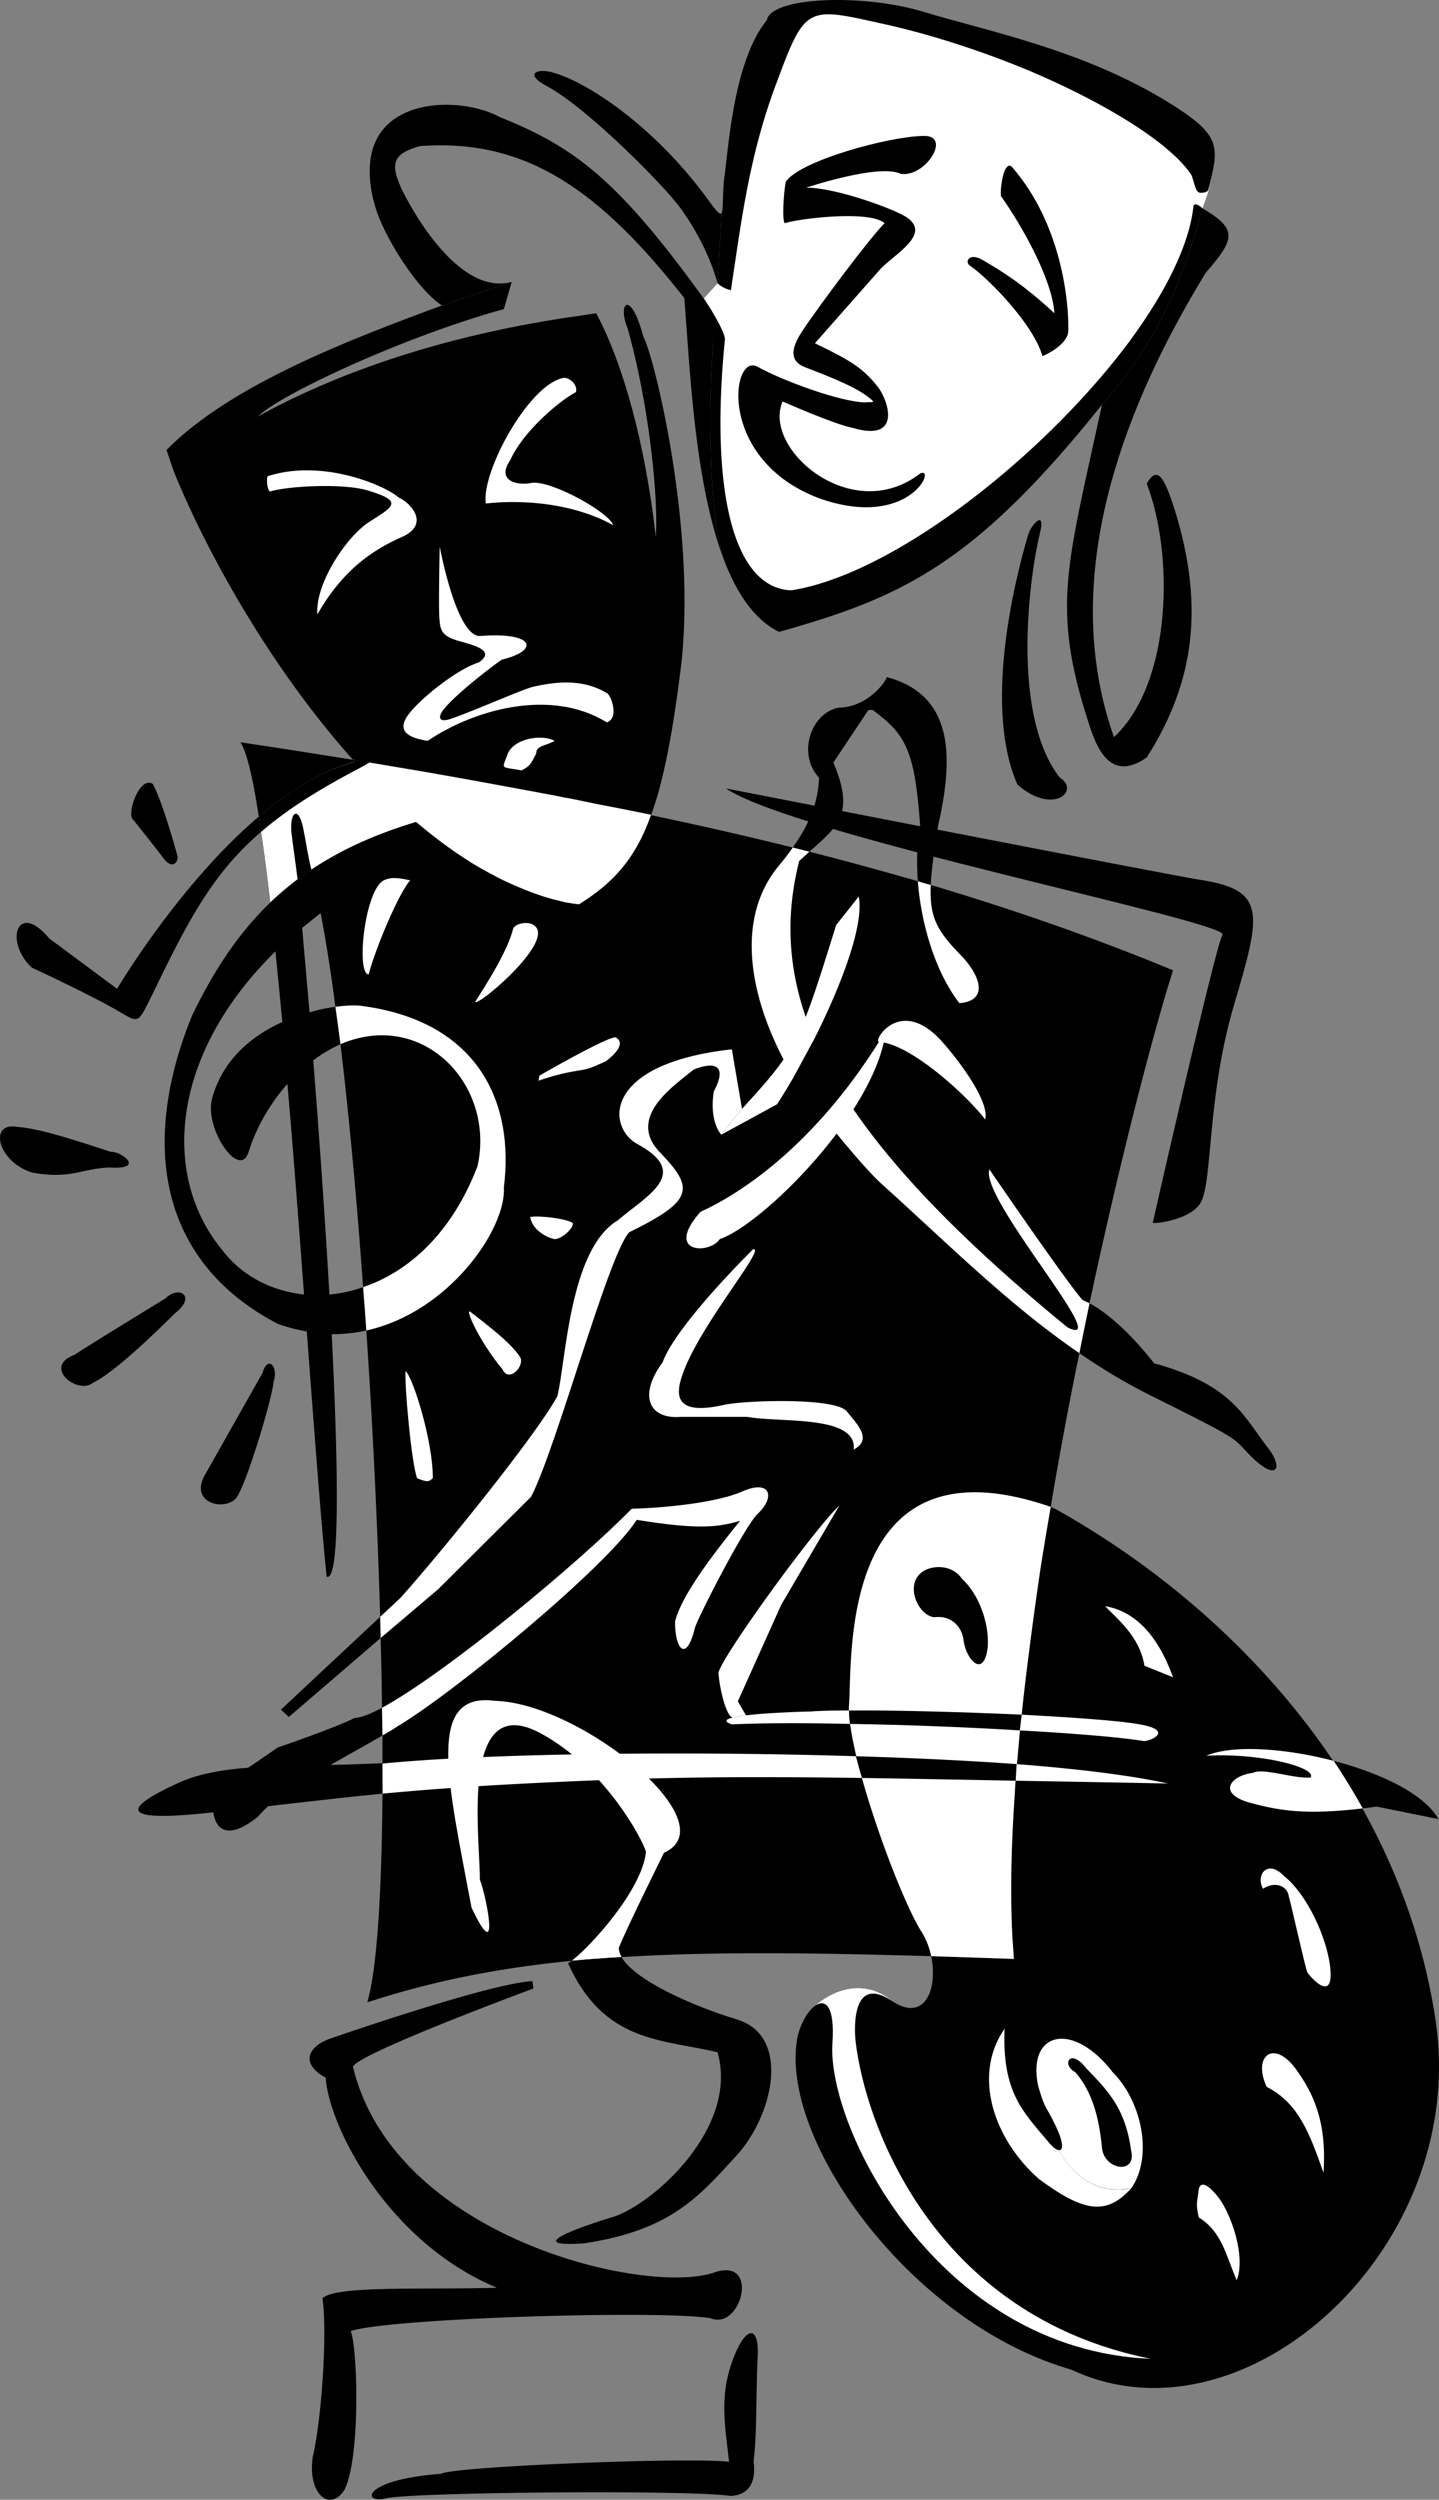
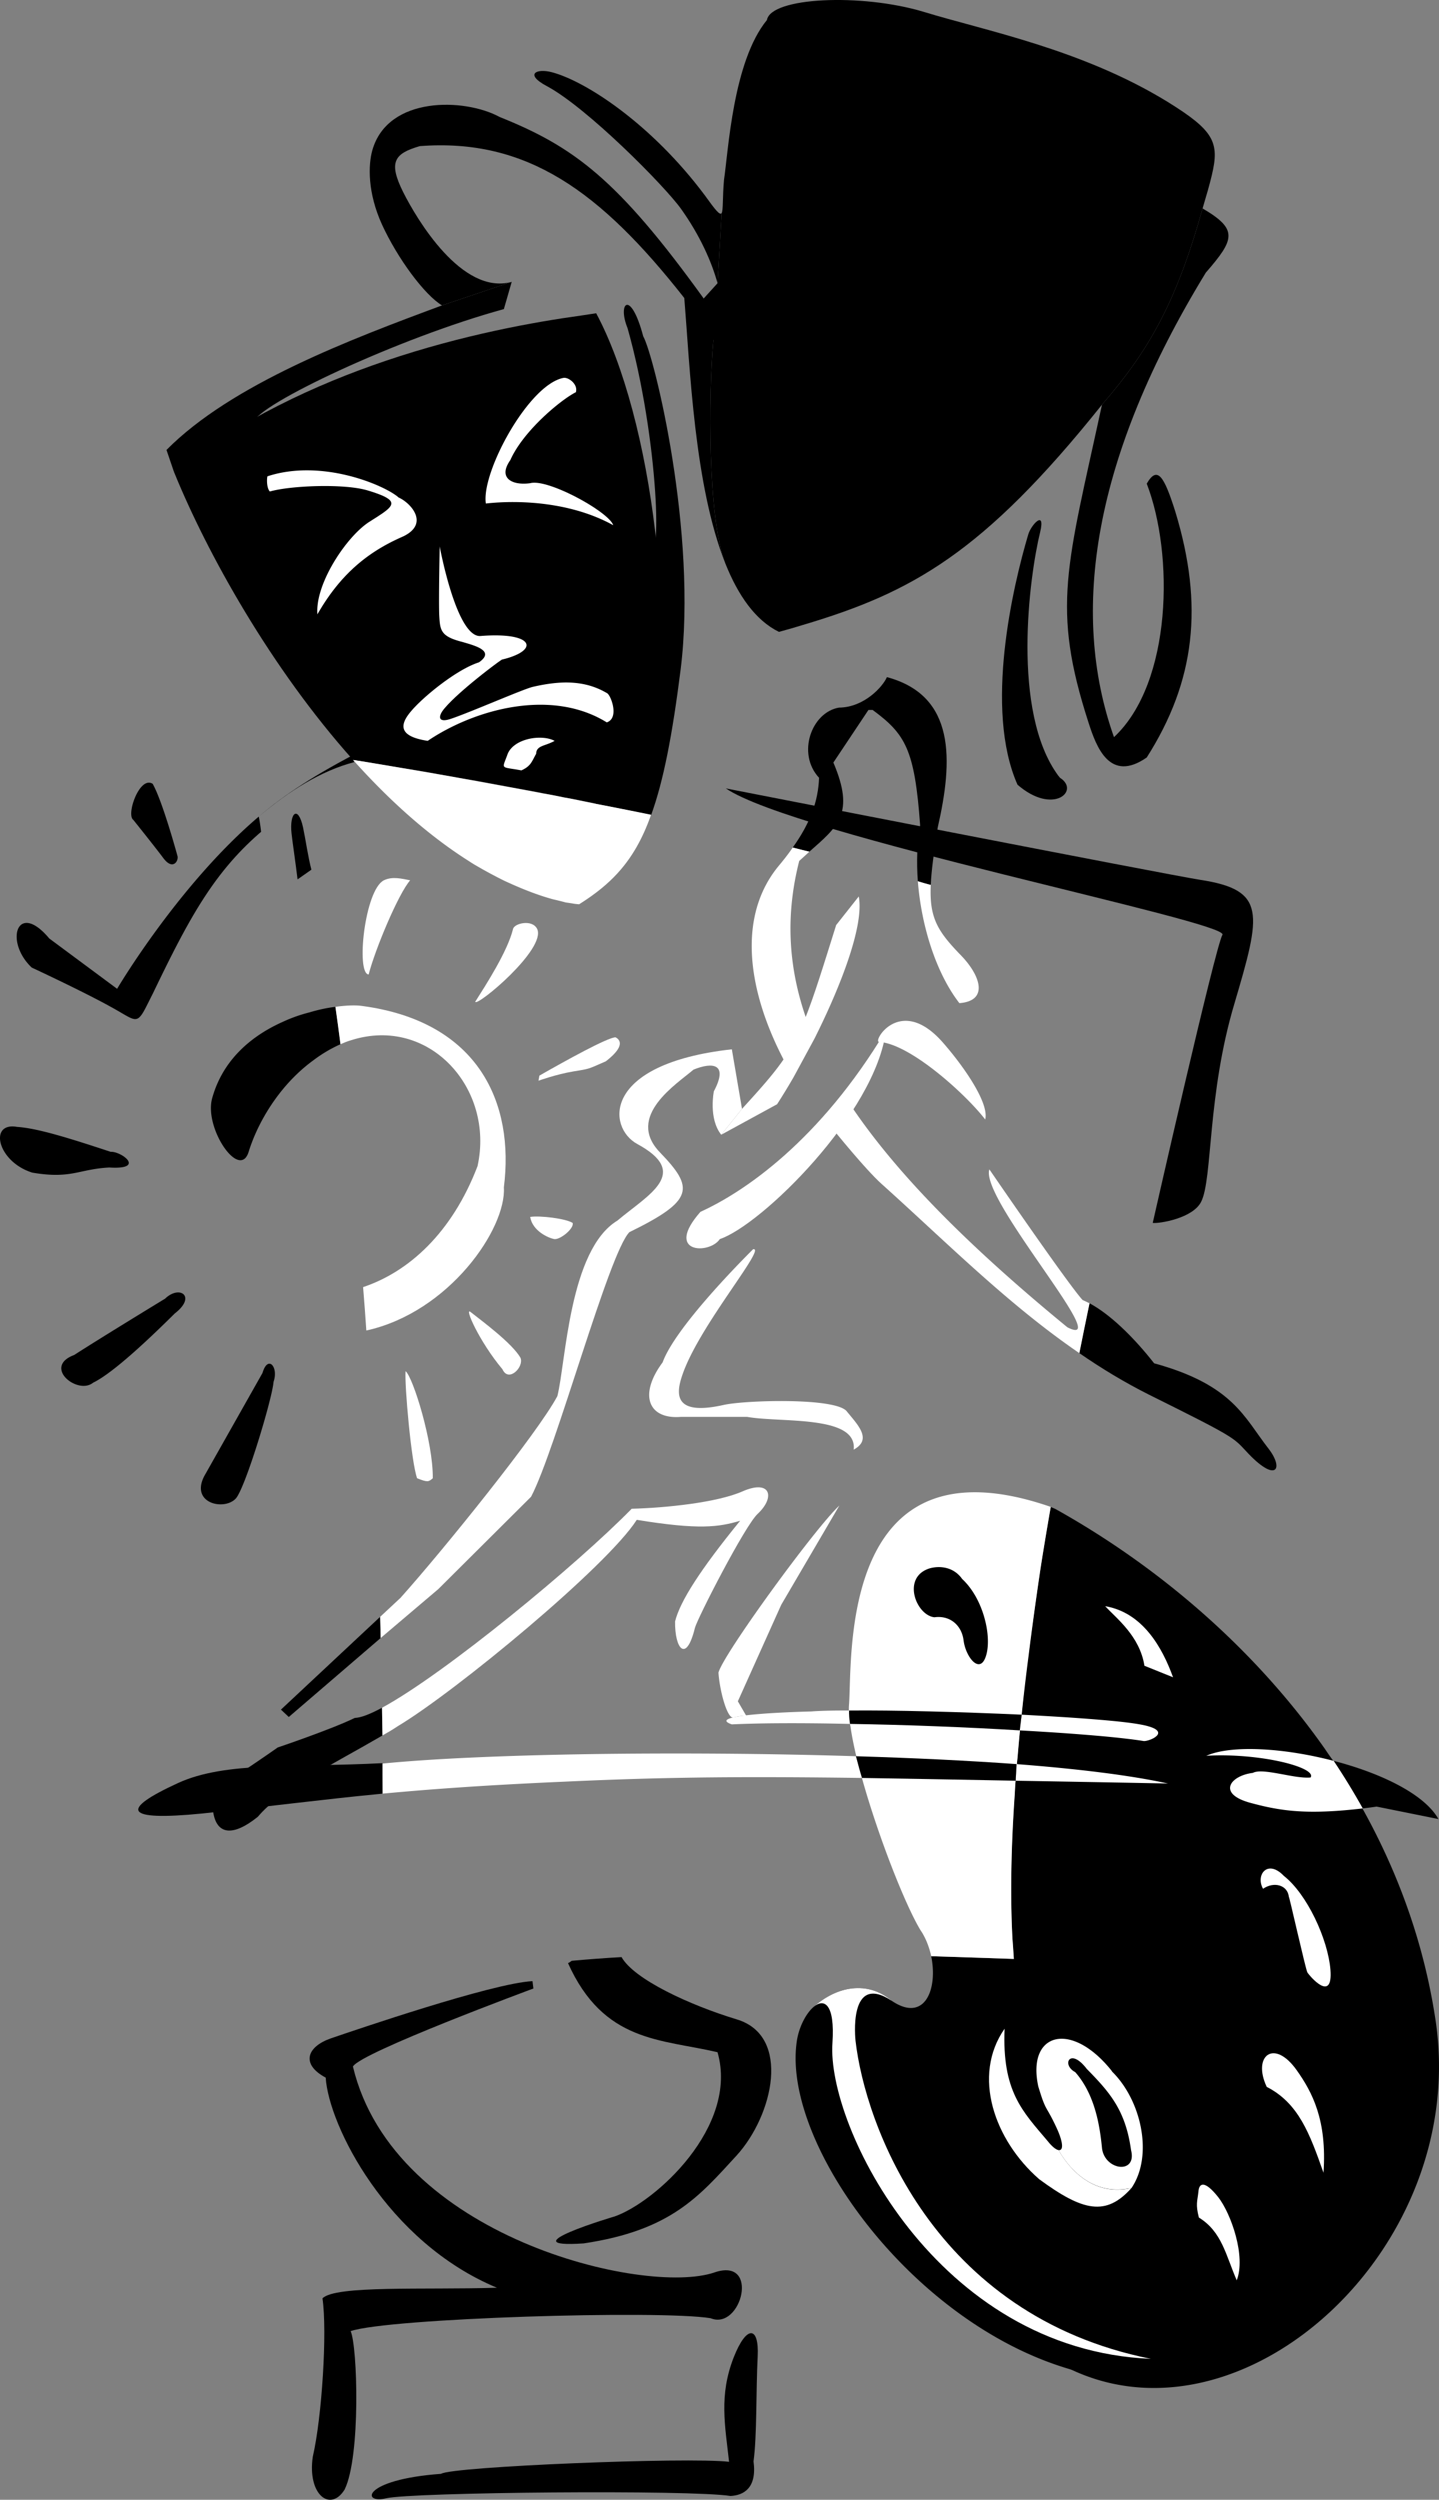
<svg xmlns="http://www.w3.org/2000/svg" width="311.802" height="541.366">
  <rect width="100%" height="100%" fill="#808080" stroke="none" />
-   <path d="M201.677 191.642c18.445 5.52 35.84 11.59 52.5 18.5-4.074 12.746-11.27 40.09-18.102 72.102l-2.199 10.8c-2.222 10.848-4.336 22.075-6.199 33.297-3.27 19.055-5.902 38.18-7.402 55.703-.051 1.227-.145 2.41-.2 3.598-1.093 14.32-1.32 27.5-.398 38.602-6.219-.235-12.188-.43-17.902-.602-26.856-.793-48.387-.984-67.098.2a297.59 297.59 0 0 0-10.8.8c-16.098 1.594-30.231 4.399-44.302 9 2.122-7.14 3.137-23.707 3.301-45.2 0-2.14.004-4.347 0-6.6 0-1.954-.008-3.946 0-6l-.101-6a797.982 797.982 0 0 0-.301-15.098l-.098-4.602c-.574-19.863-1.605-41.246-3-62l-.699-9.398c-1.348-18.871-3.027-36.973-4.902-52.602l-1.098-8.098c-.992-7.613-2.07-14.457-3.203-20.3a183.316 183.316 0 0 0-2-9.403c-.719-2.707-1.262-6.574-1.797-9.097-1.07-4.977-3.012-3.29-2.5 1.3.277 2.426.941 6.817 1.297 9.899l1 10.5c.476 5.555 1.015 11.719 1.601 18.3l.801 10.4c1.293 16.331 2.547 34.163 3.5 50.698l.5 8.602c1.5 30.062 1.774 53.789-1.101 52.5-1.168-11.297-2.625-30.856-4.301-53.102l-.598-8c-1.101-14.906-2.297-30.625-3.601-45.597l-1.098-13.403c-.508-5.285-.992-10.398-1.5-15.297l-1.102-10.601c-.656-5.61-1.308-10.79-2-15.3 5.614-4.849 12.637-9.325 22.301-14.302l-2-.898c-7.183 1.922-14.27 6.387-20.8 11.898-1.274-8.316-2.622-14.082-4-16.097a2429.841 2429.841 0 0 1 24.398 3.8c18.547 3.036 36.047 6.157 52.601 9.5 3.086.598 5.989 1.215 9 1.797.965.254 2.063.461 3 .703a829.834 829.834 0 0 1 30.7 7l3.601.899a814.481 814.481 0 0 1 23.5 6.398" />
-   <path fill="#fff" d="M58.575 195.443c-.656-5.61-1.308-10.79-2-15.3 5.614-4.849 12.637-9.325 22.301-14.302l15.899 10.903c-10.977 2.828-19.895 6.64-27.301 11.597a73.086 73.086 0 0 0-3 2.102 72.17 72.17 0 0 0-5.899 5" />
  <path d="M157.275 170.744s95.84 18.722 102.8 19.8c14.368 2.204 13.188 7.223 7.399 26.797-5.906 19.766-4.715 37.973-7.2 42.903-1.78 3.601-9.058 4.77-10.5 4.597 0 0 13.52-59.656 15.102-62.398 1.633-2.824-92.625-21.57-107.601-31.7m-92.801 19.7c-.356-3.082-1.02-7.473-1.297-9.899-.512-4.59 1.43-6.277 2.5-1.3.535 2.523 1.078 6.39 1.797 9.097l-3 2.102" />
  <path fill="#fff" d="M83.177 190.642c1.89-.906 3.906-.332 5.7 0-2.544 2.879-7.587 14.914-9 20.402-2.774-.18-.868-18.304 3.3-20.402m28 10.5c.324-1.187 4.105-2.101 5.2 0 2.128 4.348-13.145 17.027-13.403 15.8 2.226-3.519 7.02-10.898 8.203-15.8m5.699 31.801c5.63-3.215 14.805-8.29 16.5-8.3 1.52.816 1.422 2.472-2.101 5.198-4.118 1.801-3.383 1.582-7.098 2.203-3.688.622-7.5 2-7.5 2l.2-1.101m-2.001 30.601c2.078-.332 7.703.34 9.2 1.297.378 1.184-2.7 3.703-4 3.5-1.227-.242-4.68-1.71-5.2-4.797m-12.902 20.598c2.66 2.094 8.957 6.735 10.8 9.902.833 1.973-2.577 5.45-3.898 2.5-5.043-6.015-8.39-13.613-6.902-12.402m-14.098 12.801c1.633 1.348 5.996 15.406 5.899 23.2-.918.776-1.078.91-3.399 0-1.27-3.509-2.742-20.243-2.5-23.2" />
-   <path d="M65.876 280.341c-7.101-.742-13.52-4.093-17.699-9.597-13.36-16.168-11.176-42.442 11.5-64.7 1.8-1.722 3.71-3.449 5.797-5.101l4-3.2c24.7-18.316 38.5-7.902 38.5-7.902s-12.719-13.168-13.2-13.097c-10.976 2.828-19.894 6.64-27.3 11.597a73.086 73.086 0 0 0-3 2.102 72.17 72.17 0 0 0-5.899 5c-6.921 6.676-12.316 14.809-17 24.601-11.421 28.13-6.78 53.477 18.7 66.7 2.14.734 4.195 1.27 6.199 1.597 1.828.364 3.61.536 5.402.602a35.072 35.072 0 0 0 7.5-.8 587.99 587.99 0 0 0-.699-9.4 28.875 28.875 0 0 1-7.3 1.598c-1.864.16-3.7.157-5.5 0" />
  <path d="M67.876 229.642c-2.023 1.469-3.887 3.192-5.601 5.102-3.91 4.402-6.828 9.656-8.399 14.699-1.918 6.25-9.71-5.066-7.902-11.602 2.336-8.449 8.648-13.558 15.203-16.5a32.42 32.42 0 0 1 5.898-2.097 33.633 33.633 0 0 1 5.602-1.2c.387 2.61.734 5.32 1.098 8.098a30.108 30.108 0 0 0-5.899 3.5m-42.5-15.5 5.7 5c.515-.894 1.152-2.219 2.101-4.098 7.742-16.097 13.14-26.09 23.398-34.902a42.09 42.09 0 0 0-.5-3.3c-17.476 14.859-30.699 37.3-30.699 37.3m0 0-14.699-10.898c-6.945-8.293-9.8.633-3.8 6.3 0 0 11.148 5.172 17.3 8.598 4.672 2.567 5.289 3.703 6.898 1l-5.699-5m3.5-36.598c-1.582-1.132 1.383-9.593 4.2-7.8 2.074 3.633 5.097 14.601 5.398 15.699.21 1-.98 3.078-3 .5-1.922-2.578-6.598-8.399-6.598-8.399m15.399 142.098c-3.106 5.945 4.297 7.574 6.8 4.902 2.043-2.18 7.907-21.566 8.2-25.3 1.117-3.215-1.23-5.907-2.399-1.903l-12.601 22.301m-8.5-38.398c3.125-3.035 6.875-.492 2.101 3.199-4.597 4.55-13.09 12.77-17.699 15-3.371 2.73-11-3.426-4.102-6 6.215-4 19.7-12.2 19.7-12.2m-11.801-31.8c2.34-.129 7.7 3.898-.297 3.398-6.602.332-8.23 2.563-16.703 1.102-7.57-2.379-9.445-10.984-3.297-9.899 4.562.293 11.781 2.594 20.297 5.399" />
  <path fill="#fff" d="M109.177 257.142c2.3-18.074-5.281-35.91-30.8-39.3-1.208-.173-3.212-.145-5.7.202.387 2.61.734 5.32 1.098 8.098.773-.34 1.586-.668 2.402-.898 16.812-5.278 31.012 10.457 27.297 27.3-5.57 14.555-14.996 22.922-24.797 26.2.266 3.14.484 6.261.7 9.398 17.94-3.953 30.355-22.05 29.8-31" />
  <path d="M274.876 313.744c-5.281-6.746-7.656-13.801-24.8-18.5-4.485-5.715-9.536-10.606-14-13-.739 3.57-1.485 7.172-2.2 10.8 4.774 3.301 9.778 6.329 15.098 9 18.535 9.196 18.242 9.266 21 12.2 6.531 7.12 8.316 3.91 4.902-.5m-94.301-148.602 7.602-11.398h.898c7.09 5.234 9.118 8.496 10.301 25-.672 3.738-.804 7.894-.5 12.097.95.297 1.871.575 2.801.801.133-3.086.68-7.035 1.5-12.398 3.348-14.617 3.898-28.598-11-32.602-.879 2.055-4.93 6.563-10.402 6.602-5.953 1.031-9.168 9.957-4.301 15.199-.18 5.031-1.879 9.758-5.7 15.101 1.223.317 2.423.618 3.602.899 6.176-5.473 9.914-8.215 5.2-19.3" />
  <path fill="#fff" d="M207.876 217.244c6.504-.489 4.559-6.13.098-10.602-4.895-5.082-6.613-7.965-6.297-15a45.458 45.458 0 0 1-2.8-.8c.769 9.753 3.956 19.882 9 26.402m-17.403 8.398c-1.445-.05 4.625-10.316 13.8.102 4.528 5.152 10.106 13.148 9.2 16.699-4.09-5.34-16.23-16.406-23-16.8m-14-.7c5.695-11.348 10.8-24.516 9.601-30.8l-4.898 6.198c-2.902 9.278-4.773 15.305-6.602 19.903-3.921-11.422-4.285-22.477-1.398-33.801.789-.707 1.512-1.36 2.2-2a193.64 193.64 0 0 1-3.602-.899c-.848 1.247-1.825 2.504-2.899 3.797-9.082 10.79-7.082 26.746.899 42.102-2.118 3.086-4.871 6.191-9 10.7l-4.5 5.6 12.101-6.6a138.464 138.464 0 0 0 3.598-5.9l4.5-8.3m2.402 17.601c4.313 5.387 9.488 11.485 12.2 13.899 14.199 12.762 27.39 26.07 42.8 36.601.715-3.628 1.461-7.23 2.2-10.8-.493-.239-.997-.485-1.5-.7-3.364-3.718-20.2-28.3-20.2-28.3-2.137 6.355 27.496 39.558 16.899 34.199-22.82-18.707-38.696-35.04-48.399-50.3l-4 5.401m-15.699 28c3.004-.59-11.164 15.95-15.102 26.598-1.488 4.059-2.847 9.746 8.801 7.102 4.778-1.028 24.188-1.598 26.598 1.398 2.457 3.024 5.558 6.082 1.5 8.3.844-7.573-15.938-5.788-23.098-7.1h-14.3c-7.102.597-9.243-4.755-4-11.798 2.613-7.242 16-20.917 19.601-24.5m18.699 55.5-12.601 21.5-9.399 20.899 1.801 3.101s-1.254-.023-2.703.399c-1.363.476-3.04-5.746-3.297-9.7.863-3.745 20.86-31.238 26.2-36.199" />
  <path d="m60.876 370.244 1.7 1.597 19.898-17.097c-.016-1.496-.059-3.043-.098-4.602l-21.5 20.102m16 1.8c-5.152 2.504-16.699 6.399-16.699 6.399-14.316 10.043-14.746 8.758-14 13.898.754 5.07 4.324 5.43 9.7 1.102 4.85-5.813 15.667-11.008 27-17.602-.04-1.957-.06-3.976-.102-6-2.536 1.36-4.567 2.168-5.899 2.203" />
  <path fill="#fff" d="M137.974 329.142c13.57 2.219 17.836 1.555 22.402.2-8.652 10.628-13.004 17.41-14.101 21.8-.086 5.926 2.41 9.14 4.3 1.402.579-2.167 10.856-22.183 13.602-24.703 3.855-3.601 2.809-7.492-3.203-4.898-5.567 2.492-16.945 3.621-24.098 3.8-11.742 12.009-40.43 35.7-54.101 43.098.043 2.024.062 4.043.101 6 1.098-.62 2.223-1.277 3.301-2 12.523-7.492 45.371-34.625 51.797-44.699m22.801-89-2.2-12.898c-28.222 3.133-27.023 16.949-20.5 20.5 11.688 6.34 2.426 10.937-4.3 16.597-10.438 6.325-11.153 30.606-13 38-4.223 7.957-24.692 33.317-34 43.703l-4.399 4.098c.04 1.559.082 3.106.098 4.602l12.5-10.602 20.101-20c5.407-10.273 16.829-52.762 21.301-57.3 14.094-6.887 14.063-9.575 6.598-17.298-7.496-7.796 3.7-14.804 7.3-17.902 4.126-1.676 7.614-1.336 4.403 4.7 0 0-1.207 5.87 1.598 9.402l4.5-5.602m31.199-17c-2.195 17.895-26.957 42.164-36 45.2-2.29 3.398-12.145 3.109-4.2-5.9 9.407-4.273 25.833-15.339 40.2-39.3" />
  <path d="M229.677 168.443c4.43 2.789-1.461 8.2-9.203 1.5-7.254-16.383-1-42.965 2.3-54.102.567-2.125 3.833-5.66 2.602-.597-2.355 9.64-6.265 38.851 3.899 52.699m33.3-130c1.727-7.203.418-9.688-9.601-15.899-18.61-11.402-39.402-15.363-52.899-19.5C186.587-1.495 167.03-.6 166.177 4.341c-7.36 8.985-8.36 28.36-9.3 34.602-.34 3.934-.15 6.535-.5 7.2l-.903 15.198-3 3.301 2.101 9.102c-1.07 11.535-1.257 38.648 2.602 48.3 2.75 6.875 6.488 12.282 11.598 14.797 1.64-.437 3.359-.93 5.199-1.5 23.558-7.004 39.027-15.488 64.8-47.699 10.27-11.851 16.137-22.27 21.801-42.5.844-2.867 1.536-5.187 2-7.2" />
-   <path fill="#fff" d="M152.474 64.642c1.59 2.172 4.719 7.52 4.601 8.902-3.203 32.06 1.567 53.614 14.2 54.297.105-.015.164-.004.199 0a42.286 42.286 0 0 0 5-1.097c21.754-6.055 50.957-29.668 68.101-52.602 7.754-10.488 13.036-20.808 14-29.3.125-1.489 2 .3 2 .3l1.602-4.7s-.004 1.384-2.102 1.302c-1.023.02-1.218-2.043-1.898-3.801-4.43-6.848-18.453-15.535-35.102-22.602-9.75-4.05-20.37-7.582-30.5-9.898-17.578-3.89-17.914-4.777-24.199 12.2-5.84 15.288-7.629 29.495-9.601 42.5-.172 1-.227 1.718-.399 2.698-1.781-.359-2.902-1.5-2.902-1.5l-3 3.301" />
  <path d="M170.275 39.341c3.136-4.582 22.328-9.777 29.699-9.898 6.46-.309.57 9.062-4.797 8.2-4.719-2.282-20.5 3-20.5 3 6.398-.06 19.52 4.773 21.898 6.5 5.13 3.593-2.5 7.745-5.699 11l-14.3 16.198c7.456 3.618 10.312 5.223 13.601 9.403 2.336 2.96 5.371 12.156-5.5 8.898-3.969-.762-15.102-5.7-15.102-5.7-4.464 10.208 14.977 27.048 29.801 15.602 3.668-1.734-2.222 12.278-21.8 5.399-22.305-8.328-19.16-31.77-13.399-28.5 5.742 3.168 18.02 7.594 23.2 7.7 1.69-.204 2.894.433.3-1.5-3.215-2.31-9.383-4.622-13.203-6.099-4.188-1.585-2.332-5.246-.598-7.902 3.508-5.3 14.707-20.281 17.801-23.3-3.36-2.962-19.16-.91-21.602 0-.68-.376-.253-7.016.2-9m46.601 3.101c-.176-2.328.719-7.508 2.301-6.399 11.004 12.547 12.477 29.79 12.297 35.7-.047 1.84-2.367 3.984-5.598 5.398-1.82-6.695-11.547-16.754-15.699-19.598-1.242-.828-.172-2.972 2.797-1.203 3.945 2.317 8.367 4.926 15.5 11.5-.527-7.554-7.133-19.07-11.598-25.398m-61.402 18.898c-1.274-4.656-3.82-10.375-7.899-16.097-3.57-4.989-20.382-21.95-29.101-26.602-4.867-2.586-2.262-3.875 1.101-3 7.446 1.969 21.649 11.3 33.102 26.602 2.395 3.32 3.281 4.449 3.7 3.898l-.903 15.2m83.301 26.3c10.27-11.851 16.136-22.27 21.8-42.5 7.72 4.524 7.004 6.664.7 13.902-24.403 39.891-29.536 73.43-19.899 100.598 12.637-11.793 12.992-39.644 7.098-54.898 2.324-4.024 3.793-1.54 6.203 6.097 6.152 20.254 4.332 36.649-6.203 53.203-8.031 5.583-10.93-2.32-12.598-7.5-8.117-25.105-4.707-33.726 2.899-68.902M110.876 61.044l-1.699 5.899c-22.973 6.285-53.496 20.746-54.203 24.5l-17.297 10.7-1.602-4.7c14.07-14.219 39.883-23.965 59.7-31.3l15.101-5.099m36.598 84c3.707-29.68-5.75-68.066-8.098-72.203-2.738-10.324-5.644-7.25-3.402-1.797 6.82 24.141 7.625 54.133 4.402 46.899-1.324 7.629-7.273 34.523-11.3 56.101 4.097.801 8.097 1.63 12 2.5 2.683-7.378 4.601-17.308 6.398-31.5" />
  <path d="M157.177 122.044c-3.86-9.652-3.672-36.765-2.602-48.3-.07-3.48-.511-6.93-2.101-9.102-18.594-25.785-28.067-32.832-44.2-39.3-7.519-4.11-24.242-4.63-27.597 7.202-.91 3.22-1.047 9.192 2.098 16.098 3.46 7.504 9.25 15.238 13 17.5l15.101-5.098c-10.812 2.985-20.629-13.69-23.5-19.402-3.312-6.617-1.883-8.402 3.598-10 23.187-1.758 39.148 9.809 57.3 32.902 1.227 15.008 2.176 40.676 8.903 57.5" />
  <path d="M141.974 115.244c-2.18-18.696-6.79-36.23-12.797-47.403-1 .164-2.105.313-3.3.5-10.095 1.399-25.579 4.141-42.302 9.801-15.296 5.172-31.601 12.758-45.898 24 7.184 17.703 21.113 42.64 38.797 62.402 10.129 1.7 13.101 2.2 15.101 2.5 6.93 1.243 9.903 1.774 11.899 2.098 6.96 1.297 9.95 1.856 11.902 2.2 4.387.859 7.656 1.488 9.801 1.902 3.512.703 4.828.965 6.598 1.3 2.164.477 4.293.915 6.402 1.297 5.484-16.511 6.223-39.308 3.797-60.597" />
  <path fill="#fff" d="M57.974 103.142c-.125.008-.332 2.434.5 3.3 4.348-1.26 16.129-1.796 21.3-.198 7.704 2.34 5.54 3.402.2 6.8-4.856 3.13-11.727 13.344-11.2 20 5.114-8.94 11.184-13.582 18.2-16.703 6.332-2.726 2.09-7.41-.598-8.597-2.847-2.563-16.488-8.489-28.402-4.602m64.101-21.301c1.086-.218 3.227 1.383 2.7 3.102-3.043 1.496-11.328 8.242-14.2 14.7-2.77 3.933.446 5.538 4.301 5 3.82-1.067 17.067 6.214 18 9.1-9.004-4.991-20.25-5.527-27.601-4.699-1.04-6.718 9.226-25.726 16.8-27.203m-26.8 36.5s3.547 19.387 8.699 19.403c11.867-.965 13.047 3.125 4.8 5.097-.367.137-9.109 6.618-12.398 10.5-1.515 1.711-1.586 3.356 1.399 2.301 4.164-1.394 15.754-6.476 17.699-6.898 6.05-1.403 11.32-1.461 16.101 1.398.82.496 2.653 5.383-.101 6.3-11.957-7.405-28.516-2.933-38.797 4-6.238-.944-6.152-3.382-3.703-6.3 2.484-3.035 9.883-9.144 14.8-10.7 3.676-2.558-1.152-3.675-3.5-4.398-4.785-1.195-4.913-2.492-5.097-5.703-.152-3.214.098-15 .098-15m24.902 42.102c-2.91-1.527-8.91-.477-10.203 2.898-1.207 3.41-1.66 2.63 3 3.5 2.152-.964 2.281-2.039 3.203-3.597.02-1.828 1.984-1.653 4-2.801m8.699 13.601c-4.789-1.007-5.758-1.199-6.5-1.3-2.07-.442-3.644-.742-4.699-.903-.934-.222-18.84-3.492-21.203-3.898-6.516-1.149-13.18-2.27-20-3.399 7.687 8.59 16.062 16.172 24.902 21.797.54.344 1.07.7 1.598 1a99.924 99.924 0 0 0 6.3 3.403c3.426 1.586 6.91 3.011 10.5 4 .919.21 1.876.441 2.801.699.5.066.973.137 1.399.2.598.12.973.14 1.5.198 7.312-4.593 12.191-9.718 15.601-19.398a880.011 880.011 0 0 0-12.199-2.399" />
  <path d="M311.075 437.642c-3.09-20.746-11.043-39.594-22.101-56.2a59.939 59.939 0 0 1-1.899-2.698c-15.328-21.797-36.128-39.528-58.3-51.903-.375-.191-.758-.32-1.098-.5-1.148 6.688-1.543 9.157-1.602 9.403-1.523 9.793-2.937 19.77-4.101 29.398-.25 2.59-.535 5.211-.797 7.902-1.969 19.16-2.695 36.91-1.5 51.2a4256.82 4256.82 0 0 0-17.902-.602c1.476 7.254-1.45 14.426-8.5 9.7-5.317-4.508-11.965-3.188-17 1.3-1.711 1.48-3.344 4.649-3.7 8-2.71 21.973 25.055 60.387 59.102 70.402.25.082.539.18.797.297 37.527 17.215 85.836-26.648 78.601-75.699" />
  <path fill="#fff" d="M183.974 369.044c-.094 1.016-.024 2.254.101 3.598.063.442.118.844.2 1.2 1.773 12.714 10.75 36.89 15.199 44.202.05.063.125.192.203.297 1.004 1.598 1.695 3.442 2.098 5.301.004 0 .023.004 0 0 15.457.5 17.406.567 17.902.602a158.865 158.865 0 0 0-.3-4.403c-.485-9.277-.294-19.847.5-31.199.093-2.008.198-3.418.3-4.2.082-1.585.184-2.8.297-3.698.36-4.223.535-6.164.601-6.403.059-1.004.16-1.98.301-3-.035.035-.035.028 0 0 .426-4.156.938-8.449 1.5-12.797.778-6.261 1.66-12.64 2.598-19 .71-4.398 1.414-8.78 2.203-13.203-45.855-15.855-42.984 32.399-43.703 42.703m45.402 96.598c.977.14 1.078-1.332-.199-4.3-2.602-5.747-2.434-3.594-4.203-9.5-2.512-11.602 7.07-14.32 15.8-3.5.055.077.15.187.2.3 6.387 6.3 8.93 18.215 4.203 25.2a2.35 2.35 0 0 1-.602.1c-7.812 1.485-12.91-4.214-15.199-8.3" />
  <path fill="#fff" d="M217.677 439.341c-7.133 10.243-2.18 24.168 7.5 32.602 9.484 6.965 14.477 8.082 20 1.898-8.148 1.91-13.453-4.004-15.8-8.199-.532-.07-1.4-.726-2.403-2-5.422-6.418-9.871-10.71-9.297-24.3m-32.301 2.601s-1.715-15.008 7.899-8.602c-5.313-4.507-11.97-3.187-17 1.301 2.277-1.969 4.675-.715 4.101 7.8-1.27 17.985 22.551 66.454 69 68.4-47.242-9.442-61.969-50.95-64-68.9m54.098-94.101c8.14 1.391 12.379 8.97 14.703 15.403l-6.203-2.5c-1.016-6.489-6.156-10.32-8.5-12.903m34.203 61.203c-1.68-2.972.965-6.492 4.5-2.8 5.066 3.976 9.555 13.742 10.098 20.3.597 7.399-4.524 1.383-5 .598-.38-.668-4.09-17.277-4-16.3-.254-2.63-3.235-3.43-5.598-1.798m13.098 61.5c.789-11.453-2.461-17.48-5.801-22.203-4.957-6.98-9.645-3.043-6.5 3.602 6.894 3.531 9.305 10.094 12.3 18.601m-27.097 4.098c-.238 2.164-.645 2.692.098 5.602 4.992 3.082 5.82 8.113 8.199 13.597 2.016-5.164-1.2-14.398-4-18-3.09-3.898-4.192-2.953-4.297-1.199" />
  <path d="M201.474 339.642c2.351-.648 5.254-.191 7 2.3 4.48 4.15 6.351 11.911 5.3 16.2-1.222 4.95-4.57.8-5-3-.44-3.172-2.929-5.355-6.3-4.898-3.98-.407-7.195-8.707-1-10.602m31.5 109.102c-3.02-1.57-1.145-5.453 2.5-.7 4.926 5.02 8.406 8.903 9.601 17.598 1.348 5.363-5.8 4.406-6.3-.5-.446-4.437-1.407-11.422-5.801-16.398m65.301-57.5 13.402 2.699c-3.07-5.453-12.563-9.969-22.703-12.602a149.776 149.776 0 0 1 6.3 10.301 78.2 78.2 0 0 0 3-.398" />
  <path fill="#fff" d="M261.376 380.244c11.559-.684 24.055 2.531 22.598 4.699-3.543.332-10.328-2.168-12.5-1-4.965.617-7.824 4.543-.5 6.5 6.8 1.851 12.488 2.57 24.3 1.2a149.776 149.776 0 0 0-6.3-10.302c-10.68-2.789-22.078-3.523-27.598-1.097m-178.601 1.699.101 6.5c10.461-.98 22.559-1.863 39.598-2.602 22.582-1.054 40.098-1.125 64.3-.797-.488-1.617-.898-3.199-1.3-4.703-38.156-1.203-81.293-.554-102.7 1.602m137.301 3.699c.055-1.187.149-2.37.2-3.598 12.906 1.004 24.265 2.344 32.8 4.2-12.328-.235-23.23-.434-33-.602m-44.3-15s-23.84.516-17.2 2.8c6.352-.308 15.493-.335 25.602-.1-.145-1.106-.227-2.079-.203-2.9-3.586-.019-6.442.063-8.2.2m71.2 2.801c-4.098-.77-14.195-1.5-25.598-2.102-.152 1.157-.273 2.274-.402 3.403 11.765.652 21.754 1.48 26.8 2.3 1.173.184 6.965-2.234-.8-3.601" />
  <path d="M82.876 381.841c-19.316.98-34.047-.394-44.3 4.301-12.641 5.809-11.758 8.281 5.199 6.602 14.941-1.559 25.687-3.016 39.101-4.301m101.098-18c-.024.82.058 1.793.203 2.898 11.945.18 25.23.703 36.797 1.403.129-1.13.25-2.246.402-3.403-13.066-.593-27.824-1.004-37.402-.898m36.101 15.199c.055-1.187.149-2.37.2-3.598.047.036.047.036 0 0-10.414-.753-22.328-1.332-34.801-1.703.402 1.504.812 3.086 1.3 4.703 9.727.153 20.567.356 33.301.598-.03-.012-.03-.012 0 0" />
-   <path fill="#fff" d="M143.876 401.244c14.094-6.328-18.039-32.395-36.601-32.903-15-1.992-10.36 16.934-5.098 44.801 6.254 13.18 3.309-2.164 1.797-6.098.082-8.917-4.559-41.406 13.3-31.601 13.876 7.562 21.993 22.996 22.7 25.601-.863 8.297-12.012 20.481-16.098 23.598 3.477-.316 7.086-.598 10.801-.8-.367-.696-.566-1.344-.602-2 2.114-5.15 9.801-20.598 9.801-20.598" />
  <path d="M123.075 425.142c7.758 17.258 20.211 16.426 32.399 19.3 4.637 16.165-13.57 32.59-22.399 35.602.504-.183-23.363 6.922-6.601 5.797 18.973-2.828 25.027-10.226 33.101-19 7.989-8.746 11.88-25.933.102-29.5-10.36-3.14-22.297-8.71-25-13.5-3.715.203-7.324.485-10.8.801-.325.246-.579.422-.802.5" />
-   <path d="M107.677 495.443c-23.852-9.922-36.465-35.191-37.102-45.5-5.433-2.902-4.097-6.68 1.102-8.5 5.191-1.766 34.855-11.926 43.7-12.399l.198 1.598s-37.582 13.899-39.101 16.902c8.805 36.946 63.336 49.704 78.3 44.598 9.977-3.43 5.9 12.645-.8 9.902-11-1.804-69.805-.019-78 2.797 1.488 3.223 2.215 27.082-1.297 34.301-3.11 5.012-8.11 1.082-6.902-7.098 2.004-8.632 3.148-27.199 2.101-34.3 2.762-2.86 22.02-1.813 37.801-2.301m56.5 14.801c-.387 7.824-.137 17.129-.902 22.8.765 5.754-2.09 7.352-5 7.5-8.516-1.39-69.22-.824-74.598.5-5.324 1.325-5.324-4.03 11.898-5.3 2.414-1.586 53.504-3.657 62.399-2.602-.856-7.848-2.219-14.351 1-22.598 2.781-7.085 5.515-6.832 5.203-.3m-84-345.2-3.703-.5.3.5c-7.273 1.903-14.167 6.286-20.699 11.797a42.09 42.09 0 0 1 .5 3.301c5.614-4.848 12.637-9.324 22.301-14.3l1.301-.798" />
+   <path d="M107.677 495.443c-23.852-9.922-36.465-35.191-37.102-45.5-5.433-2.902-4.097-6.68 1.102-8.5 5.191-1.766 34.855-11.926 43.7-12.399l.198 1.598s-37.582 13.899-39.101 16.902c8.805 36.946 63.336 49.704 78.3 44.598 9.977-3.43 5.9 12.645-.8 9.902-11-1.804-69.805-.019-78 2.797 1.488 3.223 2.215 27.082-1.297 34.301-3.11 5.012-8.11 1.082-6.902-7.098 2.004-8.632 3.148-27.199 2.101-34.3 2.762-2.86 22.02-1.813 37.801-2.301m56.5 14.801c-.387 7.824-.137 17.129-.902 22.8.765 5.754-2.09 7.352-5 7.5-8.516-1.39-69.22-.824-74.598.5-5.324 1.325-5.324-4.03 11.898-5.3 2.414-1.586 53.504-3.657 62.399-2.602-.856-7.848-2.219-14.351 1-22.598 2.781-7.085 5.515-6.832 5.203-.3m-84-345.2-3.703-.5.3.5c-7.273 1.903-14.167 6.286-20.699 11.797c5.614-4.848 12.637-9.324 22.301-14.3l1.301-.798" />
</svg>